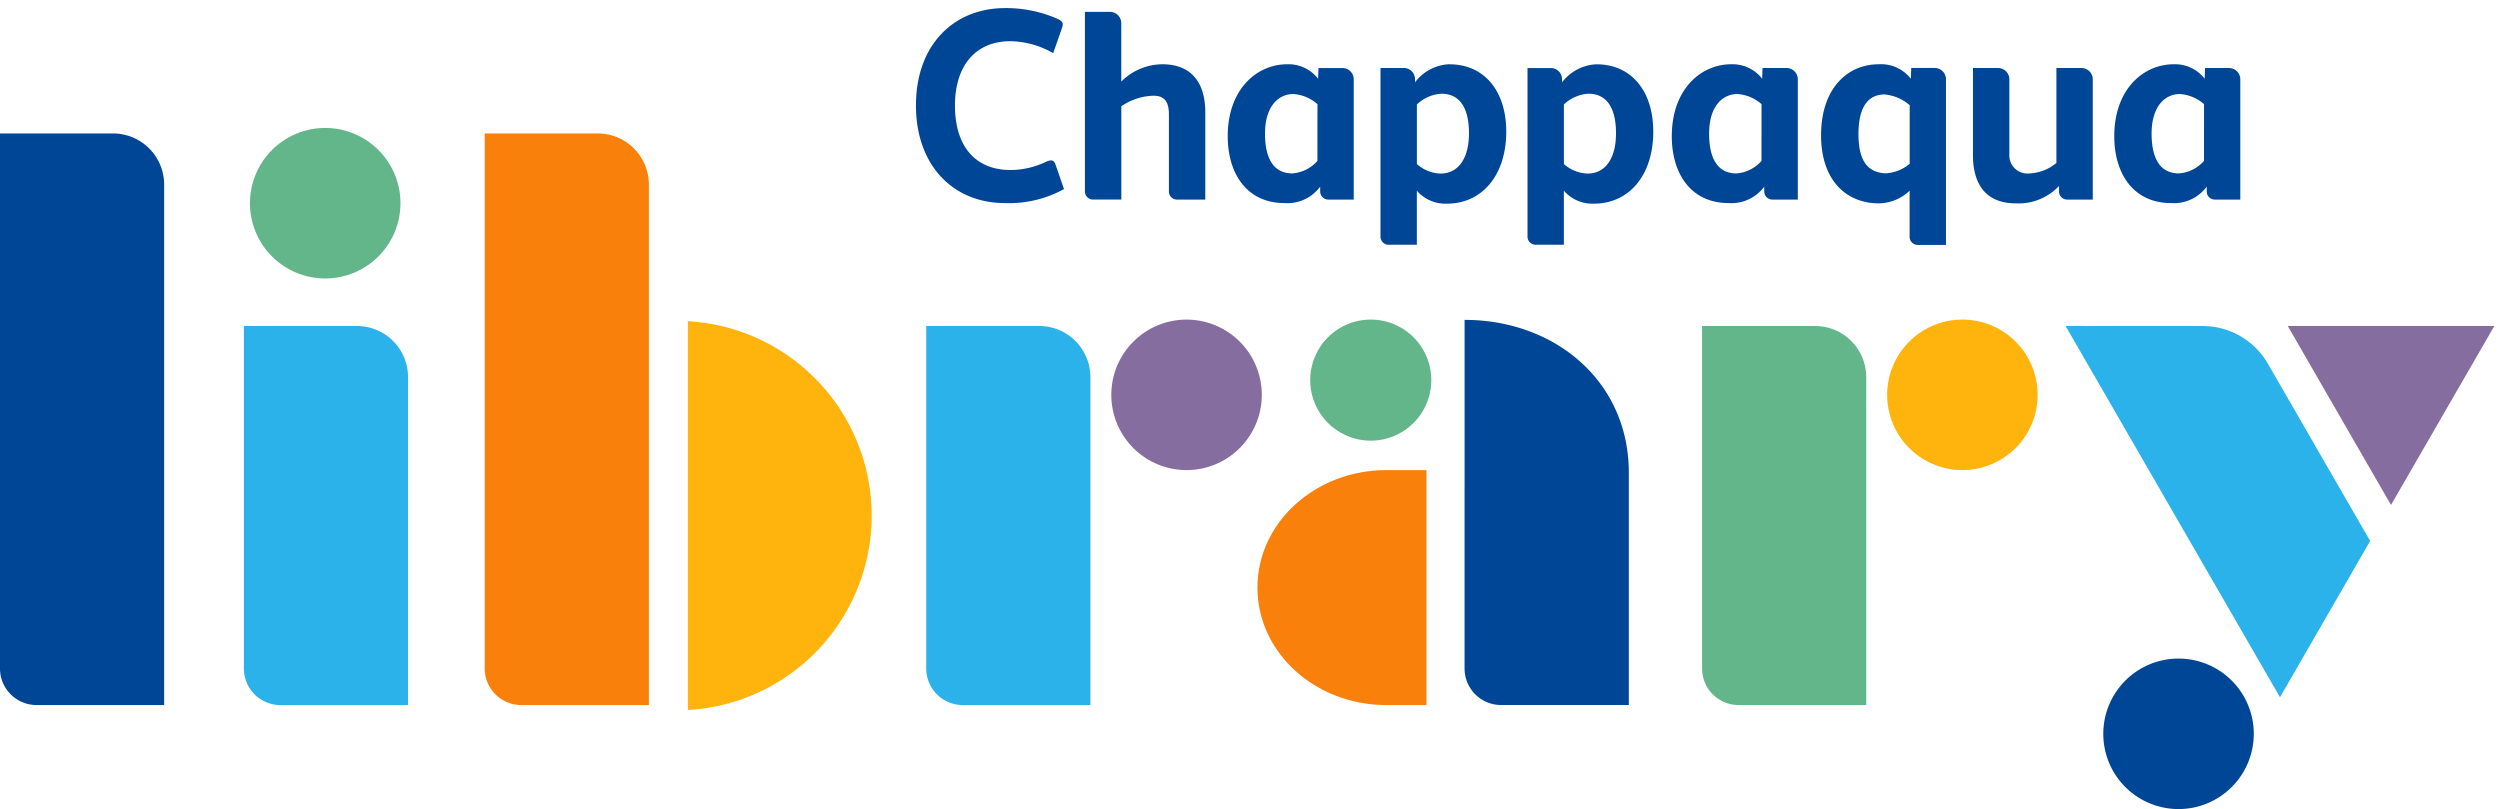
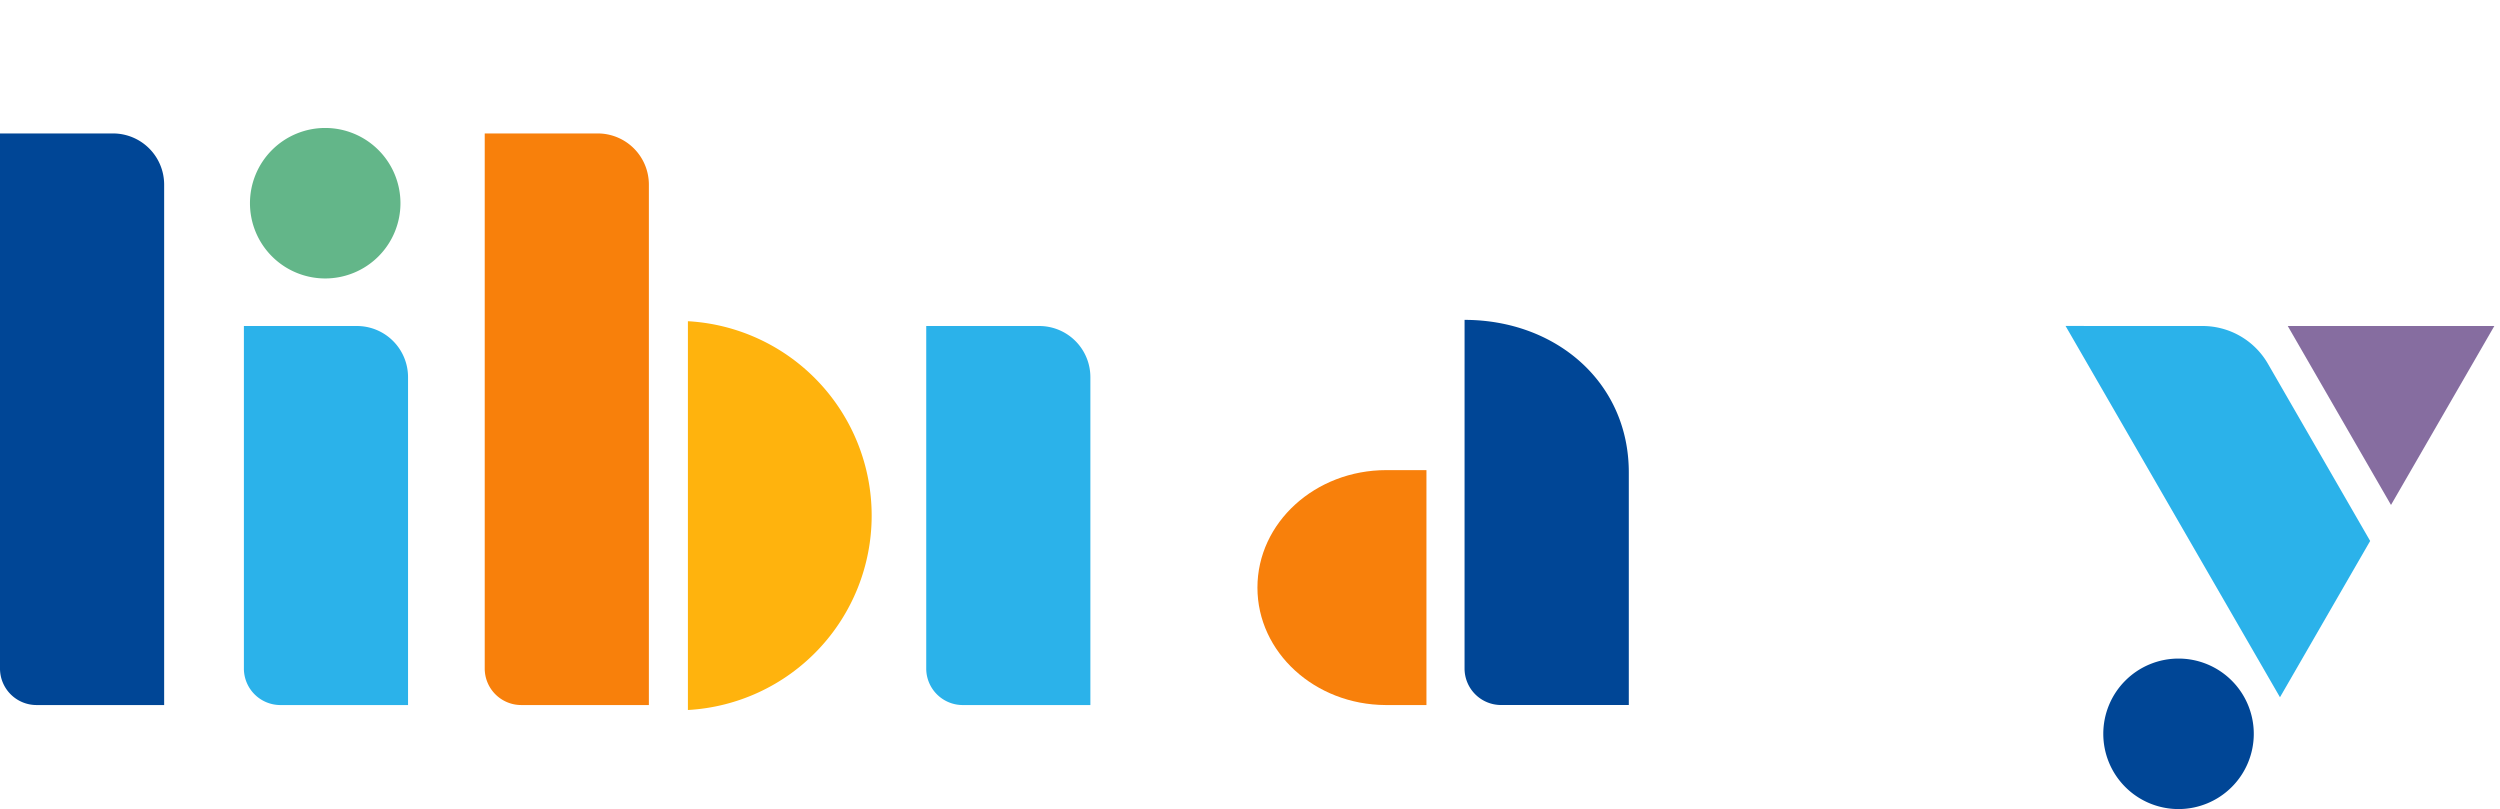
<svg xmlns="http://www.w3.org/2000/svg" width="309" height="100" viewBox="0 0 309 100">
  <defs>
    <clipPath id="clip-path">
      <rect id="Rectangle_2974" data-name="Rectangle 2974" width="308.301" height="99" fill="none" />
    </clipPath>
    <clipPath id="clip-logo">
      <rect width="309" height="100" />
    </clipPath>
  </defs>
  <g id="logo" clip-path="url(#clip-logo)">
    <g id="Group_6091" data-name="Group 6091" transform="translate(0 1)">
      <g id="Group_6016" data-name="Group 6016" clip-path="url(#clip-path)">
-         <path id="Path_53246" data-name="Path 53246" d="M203.41,2.47l-1.083,3.1a10.917,10.917,0,0,0-5.279-1.477c-4.371,0-6.862,3.081-6.862,7.954,0,5.24,2.7,7.967,6.862,7.967a10.265,10.265,0,0,0,4.47-1.055,1.877,1.877,0,0,1,.5-.134c.3,0,.468.134.6.534l1.046,3.01a14.073,14.073,0,0,1-7.3,1.732c-6.456,0-11-4.716-11-12.055,0-7.634,4.794-12.045,11-12.045a15.745,15.745,0,0,1,6.51,1.336c.466.2.634.434.634.667a1.313,1.313,0,0,1-.1.467m12.419,4.473a7.245,7.245,0,0,0-5.085,2.14V1.865a1.4,1.4,0,0,0-1.4-1.4h-3.094v22.2a1,1,0,0,0,1,1h3.5V12.133a7.341,7.341,0,0,1,3.982-1.3c1.5,0,1.9.935,1.9,2.337v9.475a1,1,0,0,0,1.026,1.025h3.47V12.885c0-3.6-1.657-5.941-5.3-5.941m22.249.465h-2.961l-.045,1.322a4.623,4.623,0,0,0-3.828-1.787c-3.671,0-7.343,3-7.343,8.913,0,4.44,2.237,8.245,7.043,8.245a5.035,5.035,0,0,0,4.385-2.034v.6a1,1,0,0,0,1,1h3.148V8.808a1.4,1.4,0,0,0-1.4-1.4m-3.089,11.481a4.585,4.585,0,0,1-3.09,1.545c-2.8,0-3.387-2.635-3.387-4.917,0-3.422,1.692-4.895,3.5-4.895a5,5,0,0,1,2.981,1.251ZM292.96,7.408H290l-.045,1.322a4.621,4.621,0,0,0-3.826-1.787c-3.672,0-7.344,3-7.344,8.913,0,4.44,2.237,8.245,7.044,8.245a5.034,5.034,0,0,0,4.385-2.034v.6a1,1,0,0,0,1,1h3.149V8.808a1.4,1.4,0,0,0-1.4-1.4m-3.089,11.481a4.585,4.585,0,0,1-3.09,1.545c-2.8,0-3.386-2.635-3.386-4.917,0-3.422,1.692-4.895,3.5-4.895a5.005,5.005,0,0,1,2.98,1.251ZM347.653,7.408h-2.961l-.045,1.322a4.624,4.624,0,0,0-3.827-1.787c-3.672,0-7.344,3-7.344,8.913,0,4.44,2.237,8.245,7.044,8.245a5.034,5.034,0,0,0,4.385-2.034v.6a1,1,0,0,0,1,1h3.149V8.808a1.4,1.4,0,0,0-1.4-1.4m-3.089,11.481a4.587,4.587,0,0,1-3.09,1.545c-2.8,0-3.386-2.635-3.386-4.917,0-3.422,1.692-4.895,3.5-4.895a5.005,5.005,0,0,1,2.981,1.251ZM329.417,7.408h-3.094V19.142a5.632,5.632,0,0,1-3.4,1.3,2.236,2.236,0,0,1-2.416-2.336v-9.3a1.4,1.4,0,0,0-1.4-1.4H316.01V18.192c0,3.606,1.636,5.942,5.273,5.942a6.836,6.836,0,0,0,5.364-2.152v.685a1,1,0,0,0,1,1h3.171V8.808a1.4,1.4,0,0,0-1.4-1.4M308.189,12a5.513,5.513,0,0,0-3.092-1.324c-2.687,0-3.238,2.629-3.238,4.874,0,3.518,1.254,4.71,3.238,4.874a5.024,5.024,0,0,0,3.092-1.178Zm.195-4.6h2.89a1.4,1.4,0,0,1,1.4,1.4v20.47H309.18a1,1,0,0,1-1-1V22.571a5.61,5.61,0,0,1-3.811,1.564c-3.927,0-7.133-2.748-7.133-8.428,0-5.706,3.206-8.763,7.128-8.763a4.637,4.637,0,0,1,3.966,1.793Zm-57.069-.462a5.639,5.639,0,0,0-4.27,2.236c0-.046,0-.374,0-.42a1.372,1.372,0,0,0-1.426-1.353H242.78V28.251a1,1,0,0,0,1,1h3.494v-6.68a4.663,4.663,0,0,0,3.74,1.6c4.208,0,7.31-3.383,7.31-8.913,0-4.954-2.67-8.309-7.01-8.309m-1.129,13.505a4.615,4.615,0,0,1-2.907-1.178V11.907a4.867,4.867,0,0,1,3.018-1.325c2.269,0,3.423,1.735,3.423,4.9,0,2.943-1.206,4.971-3.533,4.971m19.3-13.505a5.639,5.639,0,0,0-4.27,2.236c0-.046,0-.374,0-.42a1.372,1.372,0,0,0-1.426-1.353h-2.838V28.251a1,1,0,0,0,1,1h3.494v-6.68a4.663,4.663,0,0,0,3.74,1.6c4.208,0,7.31-3.383,7.31-8.913,0-4.954-2.67-8.309-7.009-8.309m-1.129,13.505a4.618,4.618,0,0,1-2.908-1.178V11.907a4.871,4.871,0,0,1,3.018-1.325c2.269,0,3.423,1.735,3.423,4.9,0,2.943-1.206,4.971-3.533,4.971" transform="translate(-72.152 0)" fill="#004696" />
-         <path id="Path_53247" data-name="Path 53247" d="M280.119,70.52a7.482,7.482,0,1,1-7.482-7.482,7.482,7.482,0,0,1,7.482,7.482" transform="translate(-103.21 -24.537)" fill="#63b689" />
        <path id="Path_53248" data-name="Path 53248" d="M270.395,93.5c-8.795,0-15.925,6.5-15.925,14.52,0,8,7.089,14.478,15.848,14.516v0h5.042V93.5Z" transform="translate(-99.051 -36.393)" fill="#f8800b" />
-         <path id="Path_53249" data-name="Path 53249" d="M243.5,72.341a9.3,9.3,0,1,1-9.3-9.3,9.3,9.3,0,0,1,9.3,9.3" transform="translate(-87.542 -24.538)" fill="#866da0" />
        <path id="Path_53250" data-name="Path 53250" d="M69.185,33.56a9.3,9.3,0,1,1-9.3-9.3,9.3,9.3,0,0,1,9.3,9.3" transform="translate(-19.689 -9.443)" fill="#63b689" />
-         <path id="Path_53251" data-name="Path 53251" d="M400.509,72.341a9.3,9.3,0,1,1-9.3-9.3,9.3,9.3,0,0,1,9.3,9.3" transform="translate(-148.655 -24.538)" fill="#ffb30d" />
        <path id="Path_53252" data-name="Path 53252" d="M444.247,140.939a9.3,9.3,0,1,1-9.3-9.3,9.3,9.3,0,0,1,9.3,9.3" transform="translate(-165.68 -51.239)" fill="#004696" />
        <path id="Path_53253" data-name="Path 53253" d="M139.212,63.368v48.054a24.065,24.065,0,0,0,0-48.054" transform="translate(-54.187 -24.666)" fill="#ffb30d" />
        <path id="Path_53254" data-name="Path 53254" d="M475.737,86.454l12.773-22.119H462.974Z" transform="translate(-180.209 -25.042)" fill="#866da0" />
        <path id="Path_53255" data-name="Path 53255" d="M187.443,64.337h13.966a6.323,6.323,0,0,1,6.323,6.321v40.529H191.958a4.515,4.515,0,0,1-4.515-4.515Z" transform="translate(-72.961 -25.043)" fill="#2bb2ea" />
-         <path id="Path_53256" data-name="Path 53256" d="M344.452,64.337h13.966a6.323,6.323,0,0,1,6.323,6.321v40.529H348.967a4.515,4.515,0,0,1-4.515-4.515Z" transform="translate(-134.076 -25.043)" fill="#63b689" />
        <path id="Path_53257" data-name="Path 53257" d="M98.094,25.369H112.06a6.323,6.323,0,0,1,6.323,6.321V96.018H102.609A4.515,4.515,0,0,1,98.094,91.5Z" transform="translate(-38.182 -9.875)" fill="#f8800b" />
        <path id="Path_53258" data-name="Path 53258" d="M49.356,64.337H63.322a6.323,6.323,0,0,1,6.323,6.321v40.529H53.871a4.515,4.515,0,0,1-4.515-4.515Z" transform="translate(-19.211 -25.043)" fill="#2bb2ea" />
        <path id="Path_53259" data-name="Path 53259" d="M0,25.369H13.966a6.323,6.323,0,0,1,6.323,6.321V96.018H4.515A4.515,4.515,0,0,1,0,91.5Z" transform="translate(0 -9.875)" fill="#004696" />
        <path id="Path_53260" data-name="Path 53260" d="M296.388,63.1c11.217,0,20.3,7.641,20.3,18.857v28.745H300.9a4.514,4.514,0,0,1-4.514-4.515Z" transform="translate(-115.367 -24.563)" fill="#004696" />
        <path id="Path_53261" data-name="Path 53261" d="M434.962,64.336a9.33,9.33,0,0,1,8.084,4.7l12.618,21.869-11.147,19.318-26.5-45.892Z" transform="translate(-162.712 -25.042)" fill="#2bb2ea" />
      </g>
    </g>
  </g>
</svg>